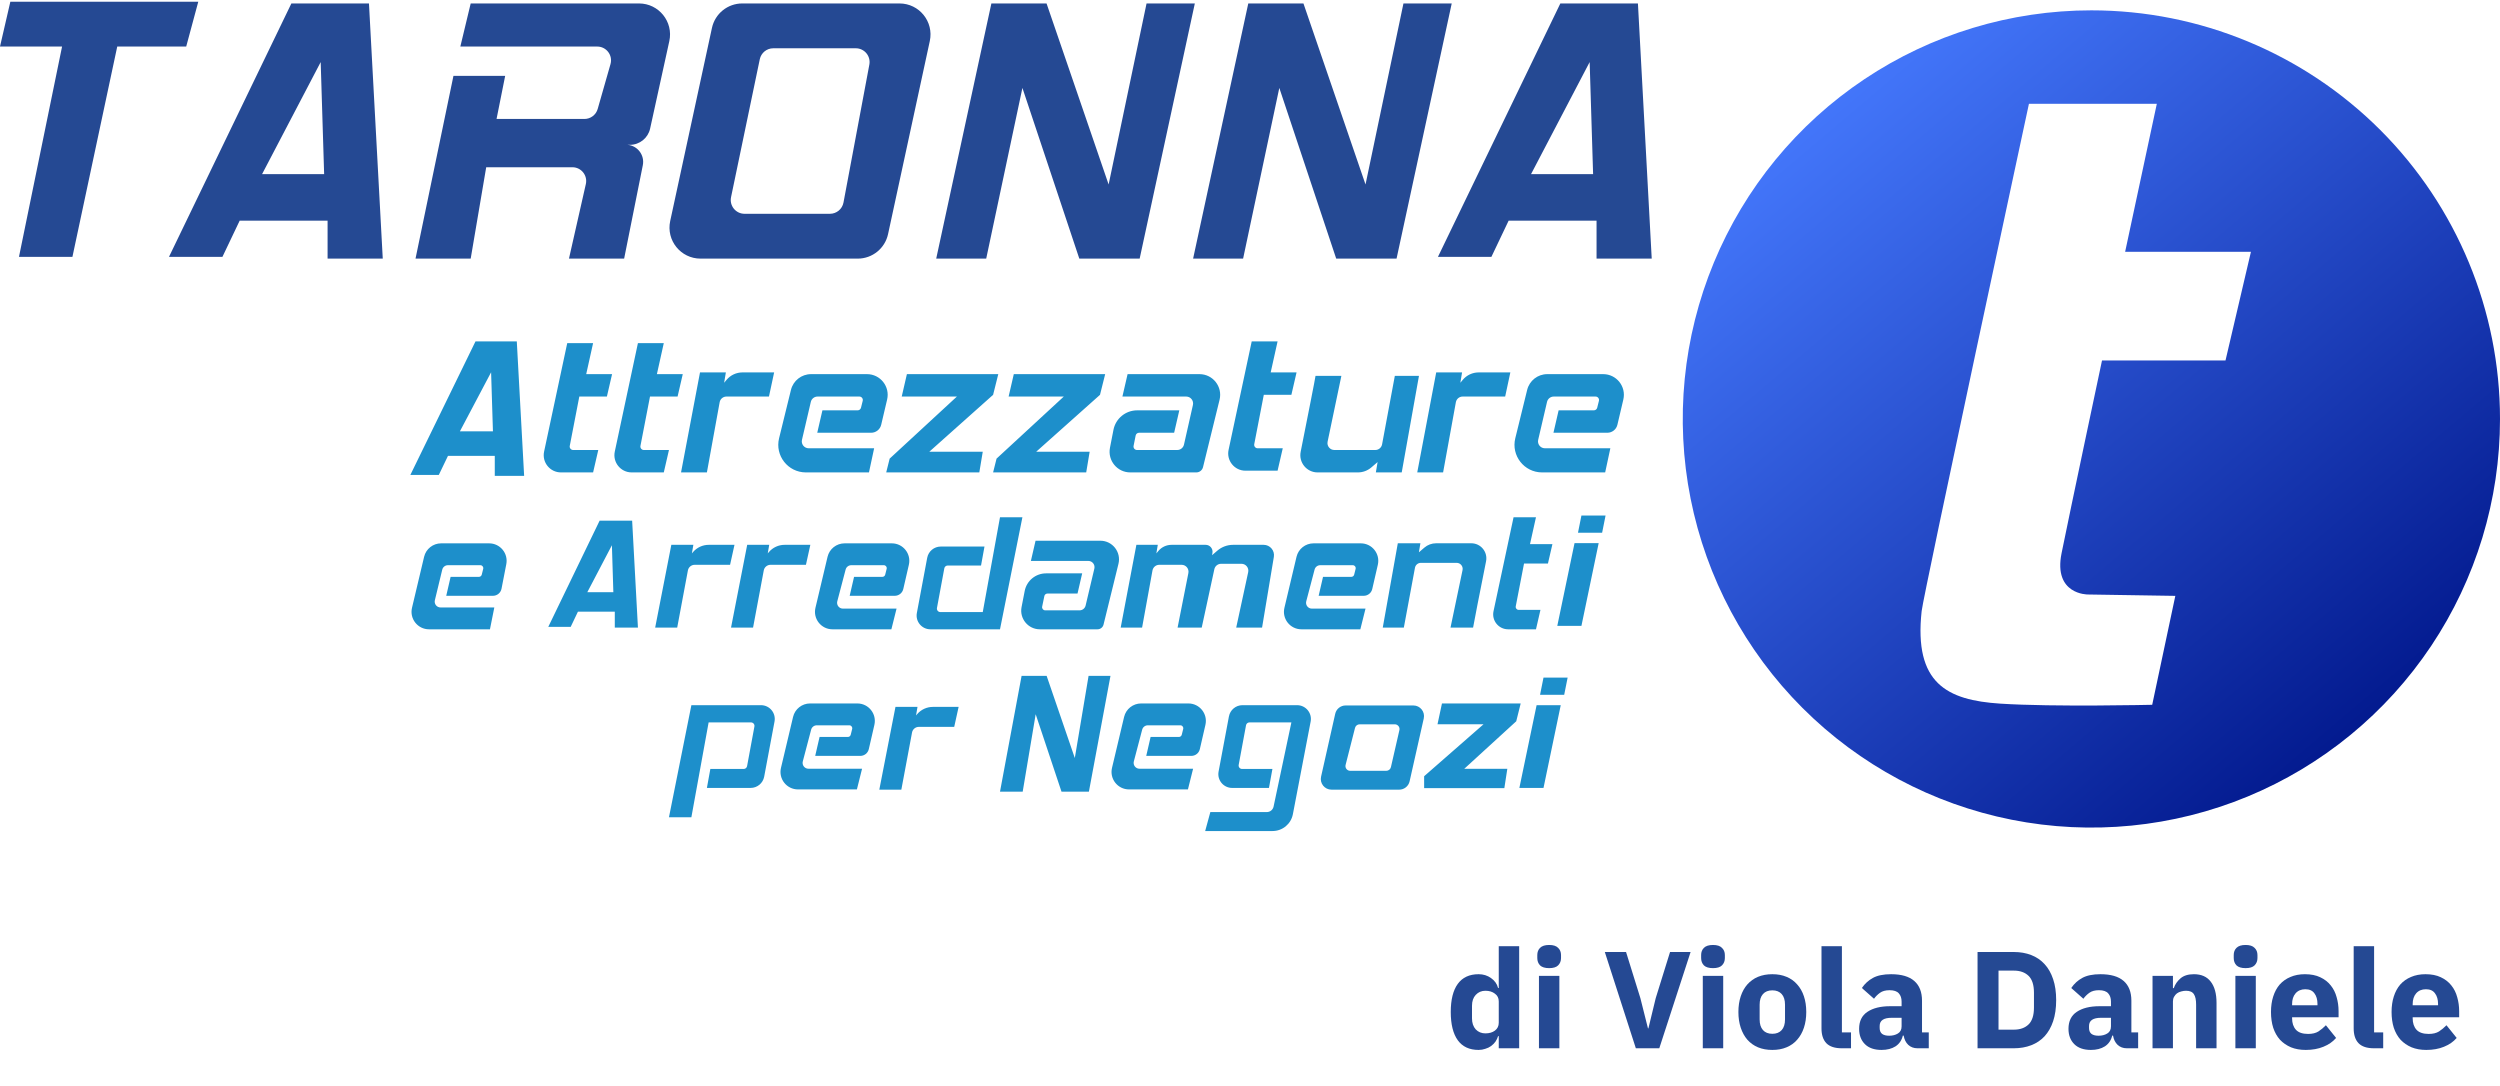
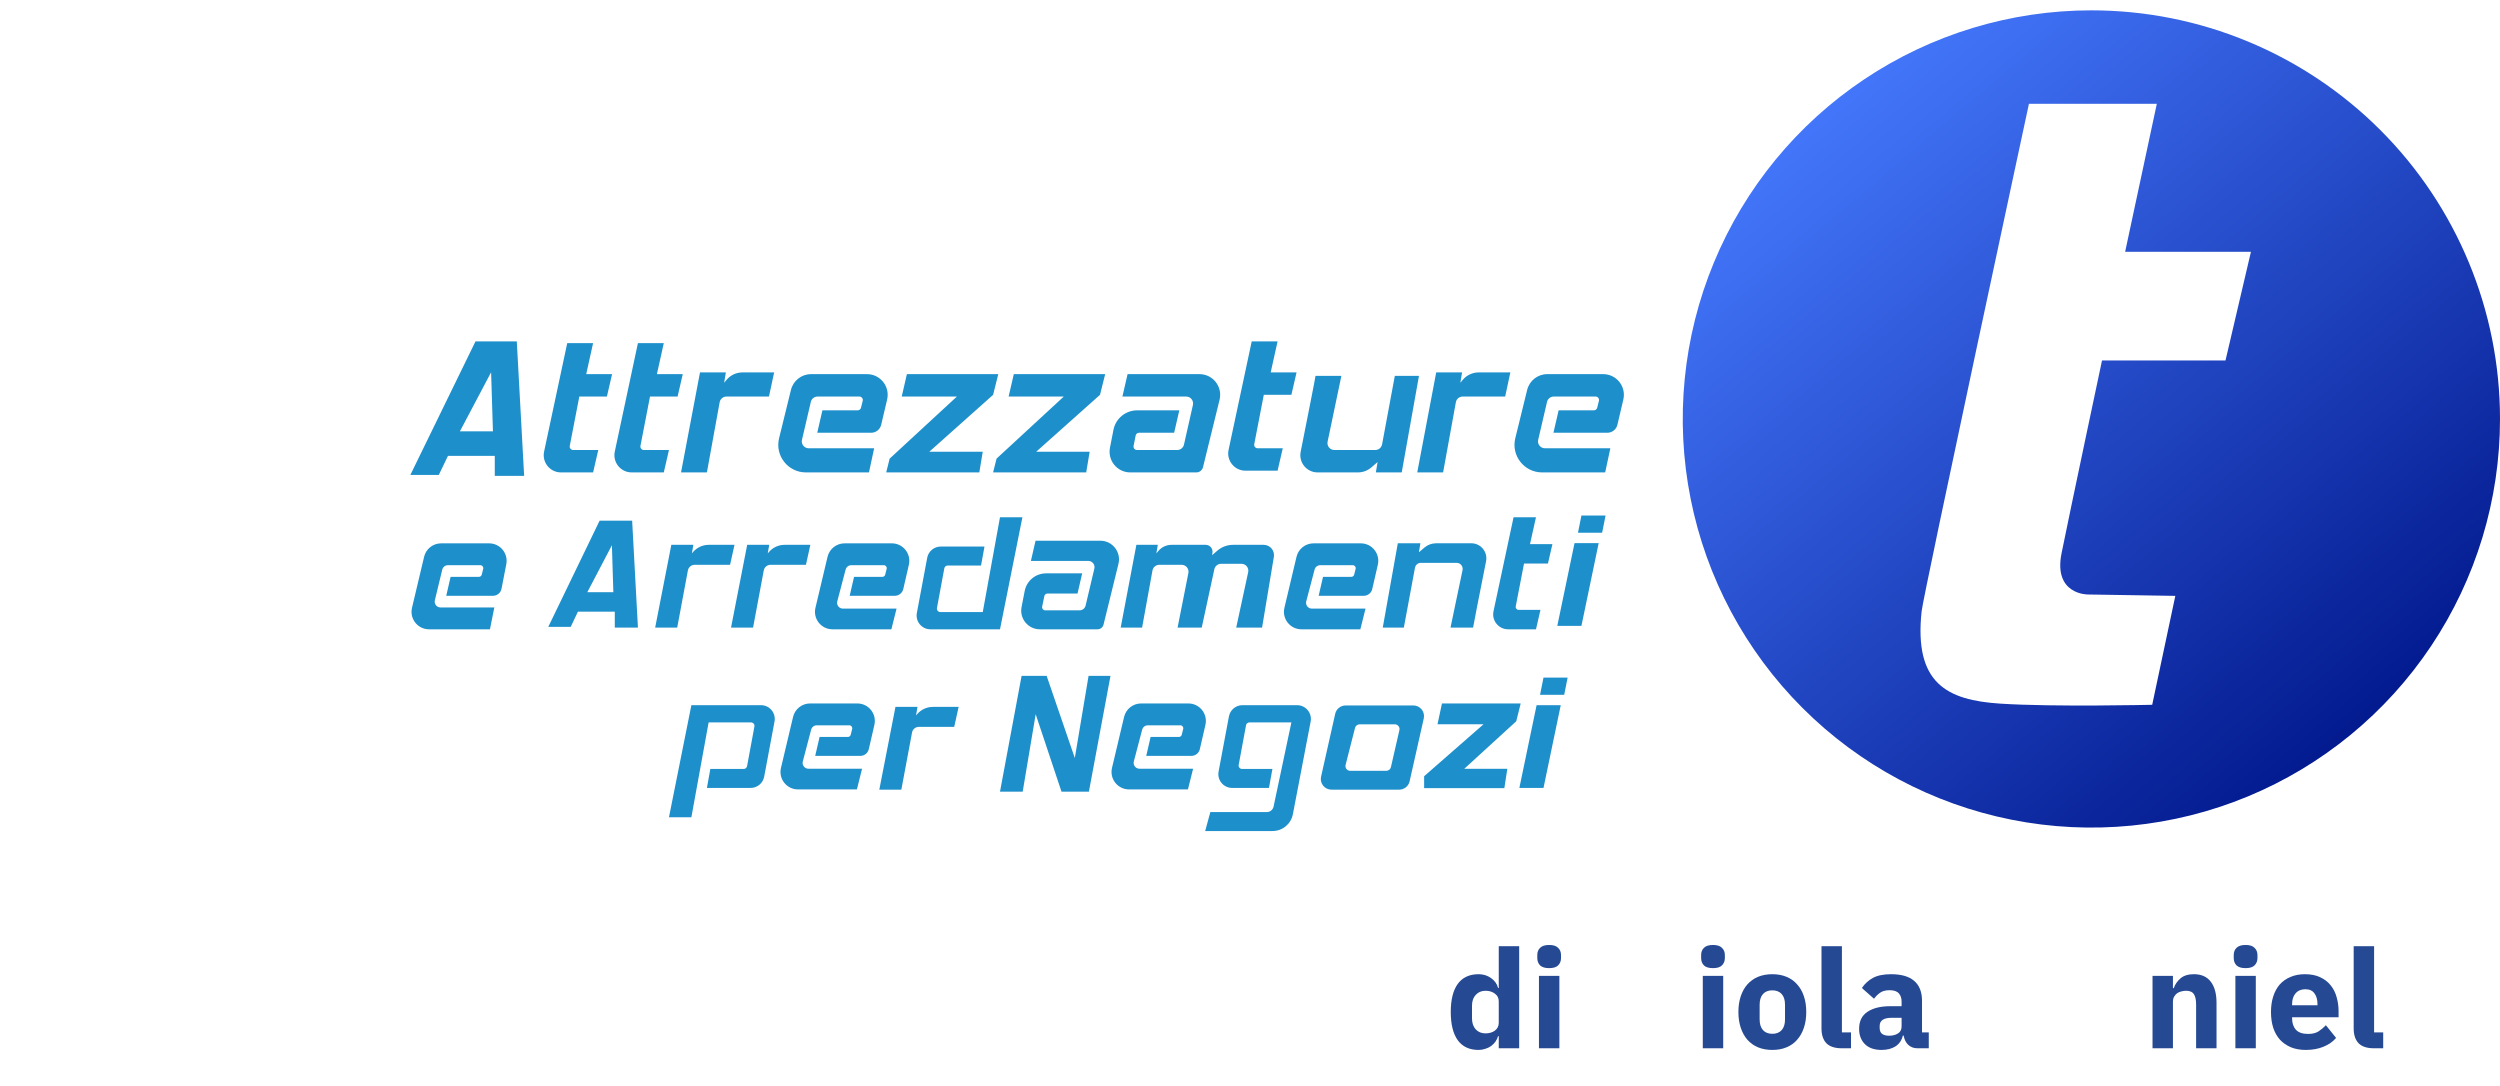
<svg xmlns="http://www.w3.org/2000/svg" width="725" height="315" viewBox="0 0 725 315" fill="none">
  <path d="M434.64 300.48H434.44C434.28 301.04 434.027 301.573 433.68 302.08C433.333 302.56 432.907 302.987 432.4 303.36C431.92 303.707 431.36 303.973 430.72 304.16C430.107 304.373 429.467 304.48 428.8 304.48C426.133 304.48 424.12 303.547 422.76 301.68C421.4 299.787 420.72 297.053 420.72 293.48C420.72 289.907 421.4 287.187 422.76 285.32C424.12 283.453 426.133 282.52 428.8 282.52C430.16 282.52 431.36 282.893 432.4 283.64C433.467 284.387 434.147 285.347 434.44 286.52H434.64V274.4H440.56V304H434.64V300.48ZM430.76 299.68C431.88 299.68 432.8 299.413 433.52 298.88C434.267 298.32 434.64 297.56 434.64 296.6V290.4C434.64 289.44 434.267 288.693 433.52 288.16C432.8 287.6 431.88 287.32 430.76 287.32C429.64 287.32 428.707 287.72 427.96 288.52C427.24 289.293 426.88 290.347 426.88 291.68V295.32C426.88 296.653 427.24 297.72 427.96 298.52C428.707 299.293 429.64 299.68 430.76 299.68Z" fill="#254993" />
  <path d="M449.256 280.76C448.056 280.76 447.176 280.493 446.616 279.96C446.083 279.4 445.816 278.693 445.816 277.84V276.96C445.816 276.107 446.083 275.413 446.616 274.88C447.176 274.32 448.056 274.04 449.256 274.04C450.456 274.04 451.323 274.32 451.856 274.88C452.416 275.413 452.696 276.107 452.696 276.96V277.84C452.696 278.693 452.416 279.4 451.856 279.96C451.323 280.493 450.456 280.76 449.256 280.76ZM446.296 283H452.216V304H446.296V283Z" fill="#254993" />
-   <path d="M474.394 304L465.394 276.08H471.554L475.714 289.48L477.914 298.24H478.034L480.154 289.48L484.314 276.08H490.274L481.194 304H474.394Z" fill="#254993" />
  <path d="M496.77 280.76C495.57 280.76 494.69 280.493 494.13 279.96C493.597 279.4 493.33 278.693 493.33 277.84V276.96C493.33 276.107 493.597 275.413 494.13 274.88C494.69 274.32 495.57 274.04 496.77 274.04C497.97 274.04 498.837 274.32 499.37 274.88C499.93 275.413 500.21 276.107 500.21 276.96V277.84C500.21 278.693 499.93 279.4 499.37 279.96C498.837 280.493 497.97 280.76 496.77 280.76ZM493.81 283H499.73V304H493.81V283Z" fill="#254993" />
  <path d="M513.975 304.48C512.429 304.48 511.042 304.227 509.815 303.72C508.615 303.213 507.589 302.48 506.735 301.52C505.909 300.56 505.269 299.4 504.815 298.04C504.362 296.68 504.135 295.16 504.135 293.48C504.135 291.8 504.362 290.28 504.815 288.92C505.269 287.56 505.909 286.413 506.735 285.48C507.589 284.52 508.615 283.787 509.815 283.28C511.042 282.773 512.429 282.52 513.975 282.52C515.522 282.52 516.895 282.773 518.095 283.28C519.322 283.787 520.349 284.52 521.175 285.48C522.029 286.413 522.682 287.56 523.135 288.92C523.589 290.28 523.815 291.8 523.815 293.48C523.815 295.16 523.589 296.68 523.135 298.04C522.682 299.4 522.029 300.56 521.175 301.52C520.349 302.48 519.322 303.213 518.095 303.72C516.895 304.227 515.522 304.48 513.975 304.48ZM513.975 299.8C515.149 299.8 516.055 299.44 516.695 298.72C517.335 298 517.655 296.973 517.655 295.64V291.36C517.655 290.027 517.335 289 516.695 288.28C516.055 287.56 515.149 287.2 513.975 287.2C512.802 287.2 511.895 287.56 511.255 288.28C510.615 289 510.295 290.027 510.295 291.36V295.64C510.295 296.973 510.615 298 511.255 298.72C511.895 299.44 512.802 299.8 513.975 299.8Z" fill="#254993" />
  <path d="M534.113 304C532.087 304 530.593 303.507 529.633 302.52C528.7 301.533 528.233 300.107 528.233 298.24V274.4H534.153V299.4H536.793V304H534.113Z" fill="#254993" />
  <path d="M556.063 304C554.996 304 554.103 303.667 553.383 303C552.689 302.333 552.249 301.44 552.063 300.32H551.823C551.503 301.68 550.796 302.72 549.703 303.44C548.609 304.133 547.263 304.48 545.663 304.48C543.556 304.48 541.943 303.92 540.823 302.8C539.703 301.68 539.143 300.2 539.143 298.36C539.143 296.147 539.943 294.507 541.543 293.44C543.169 292.347 545.369 291.8 548.143 291.8H551.463V290.48C551.463 289.467 551.196 288.667 550.663 288.08C550.129 287.467 549.236 287.16 547.983 287.16C546.809 287.16 545.876 287.413 545.183 287.92C544.489 288.427 543.916 289 543.463 289.64L539.943 286.52C540.796 285.267 541.863 284.293 543.143 283.6C544.449 282.88 546.209 282.52 548.423 282.52C551.409 282.52 553.649 283.173 555.143 284.48C556.636 285.787 557.383 287.693 557.383 290.2V299.4H559.343V304H556.063ZM547.863 300.36C548.849 300.36 549.689 300.147 550.383 299.72C551.103 299.293 551.463 298.6 551.463 297.64V295.16H548.583C546.263 295.16 545.103 295.947 545.103 297.52V298.12C545.103 298.893 545.343 299.467 545.823 299.84C546.303 300.187 546.983 300.36 547.863 300.36Z" fill="#254993" />
-   <path d="M573.489 276.08H584.009C585.849 276.08 587.529 276.373 589.049 276.96C590.569 277.547 591.863 278.427 592.929 279.6C593.996 280.747 594.823 282.2 595.409 283.96C595.996 285.693 596.289 287.72 596.289 290.04C596.289 292.36 595.996 294.4 595.409 296.16C594.823 297.893 593.996 299.347 592.929 300.52C591.863 301.667 590.569 302.533 589.049 303.12C587.529 303.707 585.849 304 584.009 304H573.489V276.08ZM584.009 298.6C585.823 298.6 587.249 298.093 588.289 297.08C589.329 296.067 589.849 294.44 589.849 292.2V287.88C589.849 285.64 589.329 284.013 588.289 283C587.249 281.987 585.823 281.48 584.009 281.48H579.569V298.6H584.009Z" fill="#254993" />
-   <path d="M616.78 304C615.713 304 614.82 303.667 614.1 303C613.407 302.333 612.967 301.44 612.78 300.32H612.54C612.22 301.68 611.513 302.72 610.42 303.44C609.327 304.133 607.98 304.48 606.38 304.48C604.273 304.48 602.66 303.92 601.54 302.8C600.42 301.68 599.86 300.2 599.86 298.36C599.86 296.147 600.66 294.507 602.26 293.44C603.887 292.347 606.087 291.8 608.86 291.8H612.18V290.48C612.18 289.467 611.913 288.667 611.38 288.08C610.847 287.467 609.953 287.16 608.7 287.16C607.527 287.16 606.593 287.413 605.9 287.92C605.207 288.427 604.633 289 604.18 289.64L600.66 286.52C601.513 285.267 602.58 284.293 603.86 283.6C605.167 282.88 606.927 282.52 609.14 282.52C612.127 282.52 614.367 283.173 615.86 284.48C617.353 285.787 618.1 287.693 618.1 290.2V299.4H620.06V304H616.78ZM608.58 300.36C609.567 300.36 610.407 300.147 611.1 299.72C611.82 299.293 612.18 298.6 612.18 297.64V295.16H609.3C606.98 295.16 605.82 295.947 605.82 297.52V298.12C605.82 298.893 606.06 299.467 606.54 299.84C607.02 300.187 607.7 300.36 608.58 300.36Z" fill="#254993" />
  <path d="M624.233 304V283H630.153V286.56H630.393C630.767 285.467 631.42 284.52 632.353 283.72C633.287 282.92 634.58 282.52 636.233 282.52C638.393 282.52 640.02 283.24 641.113 284.68C642.233 286.12 642.793 288.173 642.793 290.84V304H636.873V291.32C636.873 289.96 636.66 288.96 636.233 288.32C635.807 287.653 635.047 287.32 633.953 287.32C633.473 287.32 633.007 287.387 632.553 287.52C632.1 287.627 631.687 287.813 631.313 288.08C630.967 288.347 630.687 288.68 630.473 289.08C630.26 289.453 630.153 289.893 630.153 290.4V304H624.233Z" fill="#254993" />
  <path d="M651.222 280.76C650.022 280.76 649.142 280.493 648.582 279.96C648.048 279.4 647.782 278.693 647.782 277.84V276.96C647.782 276.107 648.048 275.413 648.582 274.88C649.142 274.32 650.022 274.04 651.222 274.04C652.422 274.04 653.288 274.32 653.822 274.88C654.382 275.413 654.662 276.107 654.662 276.96V277.84C654.662 278.693 654.382 279.4 653.822 279.96C653.288 280.493 652.422 280.76 651.222 280.76ZM648.262 283H654.182V304H648.262V283Z" fill="#254993" />
  <path d="M668.667 304.48C667.067 304.48 665.64 304.227 664.387 303.72C663.134 303.187 662.067 302.453 661.187 301.52C660.334 300.56 659.68 299.4 659.227 298.04C658.8 296.68 658.587 295.16 658.587 293.48C658.587 291.827 658.8 290.333 659.227 289C659.654 287.64 660.28 286.48 661.107 285.52C661.96 284.56 663 283.827 664.227 283.32C665.454 282.787 666.854 282.52 668.427 282.52C670.16 282.52 671.64 282.813 672.867 283.4C674.12 283.987 675.134 284.773 675.907 285.76C676.707 286.747 677.28 287.893 677.627 289.2C678 290.48 678.187 291.827 678.187 293.24V295H664.707V295.32C664.707 296.707 665.08 297.813 665.827 298.64C666.574 299.44 667.747 299.84 669.347 299.84C670.574 299.84 671.574 299.6 672.347 299.12C673.12 298.613 673.84 298.013 674.507 297.32L677.467 301C676.534 302.093 675.307 302.947 673.787 303.56C672.294 304.173 670.587 304.48 668.667 304.48ZM668.547 286.88C667.347 286.88 666.4 287.28 665.707 288.08C665.04 288.853 664.707 289.893 664.707 291.2V291.52H672.067V291.16C672.067 289.88 671.774 288.853 671.187 288.08C670.627 287.28 669.747 286.88 668.547 286.88Z" fill="#254993" />
  <path d="M688.448 304C686.421 304 684.928 303.507 683.968 302.52C683.034 301.533 682.568 300.107 682.568 298.24V274.4H688.488V299.4H691.128V304H688.448Z" fill="#254993" />
-   <path d="M703.637 304.48C702.037 304.48 700.61 304.227 699.357 303.72C698.104 303.187 697.037 302.453 696.157 301.52C695.304 300.56 694.65 299.4 694.197 298.04C693.77 296.68 693.557 295.16 693.557 293.48C693.557 291.827 693.77 290.333 694.197 289C694.624 287.64 695.25 286.48 696.077 285.52C696.93 284.56 697.97 283.827 699.197 283.32C700.424 282.787 701.824 282.52 703.397 282.52C705.13 282.52 706.611 282.813 707.837 283.4C709.09 283.987 710.104 284.773 710.877 285.76C711.677 286.747 712.25 287.893 712.597 289.2C712.97 290.48 713.157 291.827 713.157 293.24V295H699.677V295.32C699.677 296.707 700.05 297.813 700.797 298.64C701.544 299.44 702.717 299.84 704.317 299.84C705.544 299.84 706.544 299.6 707.317 299.12C708.091 298.613 708.81 298.013 709.477 297.32L712.437 301C711.504 302.093 710.277 302.947 708.757 303.56C707.264 304.173 705.557 304.48 703.637 304.48ZM703.517 286.88C702.317 286.88 701.37 287.28 700.677 288.08C700.01 288.853 699.677 289.893 699.677 291.2V291.52H707.037V291.16C707.037 289.88 706.744 288.853 706.157 288.08C705.597 287.28 704.717 286.88 703.517 286.88Z" fill="#254993" />
  <path d="M606.5 3C583.063 3 560.152 9.95 540.665 22.971C521.178 35.992 505.989 54.499 497.02 76.152C488.051 97.805 485.705 121.631 490.277 144.618C494.849 167.605 506.135 188.72 522.708 205.292C539.28 221.865 560.395 233.151 583.382 237.723C606.369 242.295 630.195 239.949 651.848 230.98C673.501 222.011 692.008 206.822 705.029 187.335C718.05 167.848 725 144.937 725 121.5C725 90.072 712.515 59.931 690.292 37.708C668.069 15.485 637.928 3 606.5 3ZM645.396 104.533H609.585C609.585 104.533 600.263 148.459 597.849 160.464C595.435 172.468 605.427 172.401 605.427 172.401L630.844 172.803L624.138 204.39C624.138 204.39 595.502 205.06 580.077 204.054C564.653 203.048 554.996 198.22 557.276 177.229C557.812 172.334 588.393 30.093 588.393 30.093H625.479L616.291 73.014H652.773L645.396 104.533Z" fill="url(#paint0_linear)" />
-   <path fill-rule="evenodd" clip-rule="evenodd" d="M21 74.5H5.5L18 13.5H0L3 0.5H57.5L54 13.5H34L21 74.5ZM49 74.5H64.5L69.5 64H95V75H111L107 1H84.5L49 74.5ZM93 18L76 50.5H94L93 18ZM432.5 74.5H417L452.5 1H475L479 75H463V64H437.5L432.5 74.5ZM444 50.5L461 18L462 50.5H444ZM131.5 22L120.5 75H136.5L141 48.5H165.993C168.559 48.5 170.461 50.881 169.894 53.383L165 75H181L186.417 47.915C186.995 45.023 184.938 42.267 182 42H182.674C185.492 42 187.93 40.039 188.535 37.286L194.101 11.93C195.333 6.315 191.058 1 185.31 1H136.5L133.5 13.5H173.197C175.855 13.5 177.773 16.044 177.043 18.599L173.329 31.599C172.838 33.316 171.269 34.5 169.483 34.5H144L146.5 22H131.5ZM206.465 8.098C207.361 3.956 211.024 1 215.262 1H260.846C266.583 1 270.855 6.295 269.643 11.902L257.535 67.902C256.639 72.044 252.976 75 248.738 75H203.154C197.417 75 193.145 69.705 194.357 64.098L206.465 8.098ZM220.337 17.184C220.723 15.329 222.358 14 224.253 14H248.18C250.685 14 252.573 16.276 252.112 18.737L244.612 58.737C244.257 60.629 242.605 62 240.68 62H215.919C213.382 62 211.486 59.668 212.003 57.184L220.337 17.184ZM286 75H271.5L287.5 1H303.5L321.5 53.5L332.5 1H346.5L330.5 75H313L296.5 25.5L286 75ZM346 75H360.5L371 25.5L387.5 75H405L421 1H407L396 53.5L378 1H362L346 75Z" fill="#254993" />
  <path fill-rule="evenodd" clip-rule="evenodd" d="M127.25 137.736H119L137.895 99H149.871L152 138H143.484V132.203H129.911L127.25 137.736ZM133.371 125.088L142.419 107.959L142.952 125.088H133.371ZM157.789 130.957L164.5 99.5H172L170 108.5H177.5L176 115H168L165.23 129.31C165.111 129.927 165.584 130.5 166.212 130.5H173.5L172 137H162.679C159.498 137 157.125 134.068 157.789 130.957ZM203 108L197.5 137H205L208.701 116.642C208.874 115.691 209.703 115 210.669 115H223L224.5 108H215.31C213.53 108 211.841 108.791 210.701 110.159L210 111L210.5 108H203ZM377.194 131.019C379.084 121.532 381.5 109.325 381.5 109H389L385.004 128.09C384.744 129.333 385.693 130.5 386.962 130.5H398.838C399.801 130.5 400.628 129.813 400.804 128.866L404.5 109H411.5L406.5 137H399L399.5 134L397.685 135.556C396.598 136.488 395.213 137 393.78 137H382.099C378.944 137 376.577 134.114 377.194 131.019ZM290 182.5H269.817C267.312 182.5 265.427 180.224 265.888 177.763L268.888 161.763C269.243 159.871 270.895 158.5 272.82 158.5L285.5 158.5L284.5 164H274.832C274.35 164 273.936 164.344 273.849 164.818L271.719 176.318C271.605 176.933 272.077 177.5 272.702 177.5H285L290 150H296.5L290 182.5ZM220.683 204.5H200.5L194 237H200.5L205.5 209.5H217.798C218.423 209.5 218.895 210.067 218.781 210.682L216.651 222.182C216.564 222.656 216.15 223 215.668 223H206L205 228.5H217.68C219.605 228.5 221.257 227.129 221.612 225.237L224.612 209.237C225.073 206.775 223.188 204.5 220.683 204.5ZM360.319 204.5H376.161C378.672 204.5 380.561 206.787 380.088 209.253L374.934 236.13C374.392 238.957 371.919 241 369.041 241H349.5L351 235.5H367.379C368.324 235.5 369.14 234.839 369.336 233.914L374.5 209.5H362.332C361.85 209.5 361.436 209.844 361.349 210.318L359.219 221.818C359.105 222.433 359.577 223 360.202 223H369L368 228.5H357.32C354.815 228.5 352.927 226.224 353.388 223.763L356.388 207.763C356.743 205.871 358.394 204.5 360.319 204.5ZM427.197 182C427.197 181.716 429.307 171.057 430.958 162.772C431.496 160.07 429.429 157.549 426.674 157.549H416.473C415.223 157.549 414.013 157.997 413.064 158.811L411.479 160.169L411.915 157.549H405.366L401 182H407.113L410.34 164.652C410.494 163.825 411.216 163.225 412.057 163.225H422.428C423.536 163.225 424.364 164.245 424.137 165.33L420.648 182H427.197ZM190 182L194.685 158H201.074L200.648 160.483L200.982 160.094C202.122 158.765 203.785 158 205.536 158H213L211.722 163.793H201.457C200.494 163.793 199.668 164.479 199.491 165.425L196.389 182H190ZM216.685 158L212 182H218.389L221.491 165.425C221.668 164.479 222.494 163.793 223.457 163.793H233.722L235 158H227.536C225.785 158 224.122 158.765 222.982 160.094L222.648 160.483L223.074 158H216.685ZM255 229L259.685 205H266.074L265.648 207.483L265.982 207.094C267.122 205.765 268.785 205 270.536 205H278L276.722 210.793H266.457C265.494 210.793 264.668 211.479 264.491 212.425L261.389 229H255ZM159 181.791H165.5L167.597 177.392H178.29V182H185L183.323 151H173.887L159 181.791ZM177.452 158.122L170.323 171.736H177.871L177.452 158.122ZM185 99.5L178.289 130.957C177.625 134.068 179.998 137 183.179 137H192.5L194 130.5H186.712C186.084 130.5 185.611 129.927 185.73 129.31L188.5 115H196.5L198 108.5H190.5L192.5 99.5H185ZM356.289 130.457L363 99H370.5L368.5 108H376L374.5 114.5H366.5L363.73 128.81C363.611 129.427 364.084 130 364.712 130H372L370.5 136.5H361.179C357.998 136.5 355.625 133.568 356.289 130.457ZM438.933 150L433.117 177.263C432.542 179.959 434.598 182.5 437.355 182.5H445.433L446.733 176.867H440.417C439.872 176.867 439.463 176.37 439.566 175.835L441.967 163.433H448.9L450.2 157.8H443.7L445.433 150H438.933ZM416.5 108L411 137H418.5L422.201 116.642C422.374 115.691 423.203 115 424.169 115H436.5L438 108H428.81C427.03 108 425.341 108.791 424.201 110.159L423.5 111L424 108H416.5ZM325 182L329.552 158H335.759L335.345 160.483L335.925 159.787C336.868 158.655 338.266 158 339.74 158H347.345H349.639C350.875 158 351.815 159.11 351.612 160.329L351.5 161L353.034 159.685C354.303 158.598 355.918 158 357.589 158H366.459C368.312 158 369.723 159.665 369.418 161.493L366 182H358.5L361.976 165.923C362.246 164.677 361.296 163.5 360.021 163.5H354.114C353.172 163.5 352.358 164.157 352.159 165.077L348.5 182H341.5L344.631 166.181C344.875 164.945 343.929 163.793 342.669 163.793H336.186C335.22 163.793 334.392 164.484 334.219 165.435L331.207 182H325ZM458.615 149.5L457.615 154.5H464.615L465.615 149.5H458.615ZM456.615 157.5L451.615 181.5H458.615L463.615 157.5H456.615ZM446.615 201.5L447.615 196.5H454.615L453.615 201.5H446.615ZM440.615 228.5L445.615 204.5H452.615L447.615 228.5H440.615ZM296.581 229.587H290L296.262 196H303.524L311.694 219.828L315.686 196H322.041L315.779 229.587H307.836L300.347 207.12L296.581 229.587ZM387.214 206.996C387.531 205.586 388.784 204.584 390.23 204.584H409.874C411.855 204.584 413.325 206.421 412.89 208.354L408.786 226.588C408.469 227.998 407.216 229 405.77 229H386.126C384.145 229 382.675 227.163 383.11 225.23L387.214 206.996ZM392.958 211.083C393.113 210.475 393.662 210.049 394.29 210.049H404.488C405.371 210.049 406.025 210.869 405.828 211.729L403.366 222.468C403.223 223.092 402.668 223.535 402.027 223.535H391.555C390.659 223.535 390.002 222.691 390.223 221.822L392.958 211.083ZM253.5 130L252 137H233.703C228.512 137 224.695 132.133 225.934 127.092L229.378 113.069C230.037 110.386 232.442 108.5 235.205 108.5H251.424C255.293 108.5 258.151 112.108 257.265 115.874L255.544 123.187C255.225 124.542 254.016 125.5 252.624 125.5H237L238.5 119H248.719C249.178 119 249.578 118.688 249.689 118.243L250.189 116.243C250.347 115.611 249.87 115 249.219 115H237.087C236.158 115 235.351 115.64 235.139 116.546L232.573 127.546C232.28 128.8 233.232 130 234.52 130H253.5ZM465.5 137L467 130H448.02C446.732 130 445.78 128.8 446.073 127.546L448.639 116.546C448.851 115.64 449.658 115 450.587 115H462.719C463.37 115 463.847 115.611 463.689 116.243L463.189 118.243C463.078 118.688 462.678 119 462.219 119H452L450.5 125.5H466.124C467.516 125.5 468.725 124.542 469.044 123.187L470.765 115.874C471.651 112.108 468.793 108.5 464.924 108.5H448.705C445.942 108.5 443.537 110.386 442.878 113.069L439.434 127.092C438.195 132.133 442.012 137 447.203 137H465.5ZM396 176.5L394.5 182.5H377.414C374.141 182.5 371.725 179.444 372.481 176.259L375.99 161.47C376.533 159.184 378.574 157.57 380.924 157.57H394.63C397.89 157.57 400.303 160.601 399.572 163.778L397.953 170.815C397.688 171.966 396.663 172.782 395.482 172.782H382.408L383.676 167.289H391.889C392.277 167.289 392.615 167.025 392.709 166.649L393.132 164.958C393.265 164.425 392.862 163.908 392.312 163.908H382.867C382.099 163.908 381.427 164.426 381.232 165.169L378.811 174.38C378.529 175.452 379.337 176.5 380.445 176.5H396ZM258.5 182.5L260 176.5H244.445C243.337 176.5 242.529 175.452 242.811 174.38L245.232 165.169C245.427 164.426 246.099 163.908 246.867 163.908H256.312C256.862 163.908 257.265 164.425 257.132 164.958L256.709 166.649C256.615 167.025 256.277 167.289 255.889 167.289H247.676L246.408 172.782H259.482C260.663 172.782 261.688 171.966 261.953 170.815L263.572 163.778C264.303 160.601 261.89 157.57 258.63 157.57H244.924C242.574 157.57 240.533 159.184 239.99 161.47L236.481 176.259C235.725 179.444 238.141 182.5 241.414 182.5H258.5ZM250 222.93L248.5 228.93H231.414C228.141 228.93 225.725 225.874 226.481 222.689L229.99 207.9C230.533 205.614 232.574 204 234.924 204H248.63C251.89 204 254.303 207.031 253.572 210.207L251.953 217.245C251.688 218.396 250.663 219.211 249.482 219.211H236.408L237.676 213.718H245.889C246.277 213.718 246.615 213.454 246.709 213.078L247.132 211.388C247.265 210.855 246.862 210.338 246.312 210.338H236.867C236.099 210.338 235.427 210.856 235.232 211.598L232.811 220.81C232.529 221.881 233.337 222.93 234.445 222.93H250ZM344.5 228.93L346 222.93H330.445C329.337 222.93 328.529 221.881 328.811 220.81L331.232 211.598C331.427 210.856 332.099 210.338 332.867 210.338H342.312C342.862 210.338 343.265 210.855 343.132 211.388L342.709 213.078C342.615 213.454 342.277 213.718 341.889 213.718H333.676L332.408 219.211H345.482C346.663 219.211 347.688 218.396 347.953 217.245L349.572 210.207C350.303 207.031 347.89 204 344.63 204H330.924C328.574 204 326.533 205.614 325.99 207.9L322.481 222.689C321.725 225.874 324.141 228.93 327.414 228.93H344.5ZM143.352 176.162L142.085 182.5H124.414C121.141 182.5 118.725 179.444 119.481 176.259L122.99 161.47C123.533 159.184 125.574 157.57 127.924 157.57H141.849C145.037 157.57 147.435 160.479 146.826 163.609L145.441 170.73C145.209 171.922 144.166 172.782 142.953 172.782H129.408L130.676 167.289H138.889C139.277 167.289 139.615 167.025 139.709 166.649L140.132 164.958C140.265 164.425 139.862 163.908 139.312 163.908H129.894C129.113 163.908 128.434 164.443 128.251 165.202L126.109 174.075C125.853 175.139 126.658 176.162 127.752 176.162H143.352ZM327 108.5L325.5 115L343.998 115C345.28 115 346.231 116.19 345.949 117.441L343.352 128.941C343.146 129.852 342.336 130.5 341.401 130.5H329.72C329.089 130.5 328.615 129.923 328.739 129.304L329.339 126.304C329.433 125.836 329.843 125.5 330.32 125.5H340.5L342 119L329.77 119C326.419 119 323.538 121.375 322.899 124.664L321.889 129.855C321.169 133.559 324.006 137 327.779 137L346.932 137C347.853 137 348.654 136.371 348.874 135.477L353.675 115.931C354.603 112.15 351.741 108.5 347.848 108.5L327 108.5ZM298.958 162.669L300.31 156.81L319.102 156.81C322.612 156.81 325.192 160.1 324.355 163.508L320.027 181.127C319.829 181.933 319.107 182.5 318.277 182.5H301.561C298.16 182.5 295.603 179.398 296.252 176.059L297.162 171.38C297.739 168.415 300.336 166.275 303.356 166.275L313.831 166.275L312.479 172.134H303.747C303.32 172.134 302.952 172.433 302.865 172.851L302.226 175.915C302.11 176.474 302.537 177 303.109 177H313.074C313.91 177 314.636 176.425 314.828 175.612L317.363 164.887C317.631 163.754 316.772 162.669 315.609 162.669L298.958 162.669ZM294 108.5H320.5L319 114.5L300.5 131H316L315 137H288L289 133L308.5 115H292.5L294 108.5ZM289.5 108.5H263L261.5 115H277.5L258 133L257 137H284L285 131H269.5L288 114.5L289.5 108.5ZM418.169 204H441L439.708 209.169L424.631 222.954H437.123L436.262 228.554H413V225.108L430.231 210.031H416.877L418.169 204Z" fill="#1D8FCB" />
  <defs>
    <linearGradient id="paint0_linear" x1="522.336" y1="23.119" x2="689.993" y2="220.954" gradientUnits="userSpaceOnUse">
      <stop stop-color="#467AFF" />
      <stop offset="1" stop-color="#00168A" />
    </linearGradient>
  </defs>
</svg>